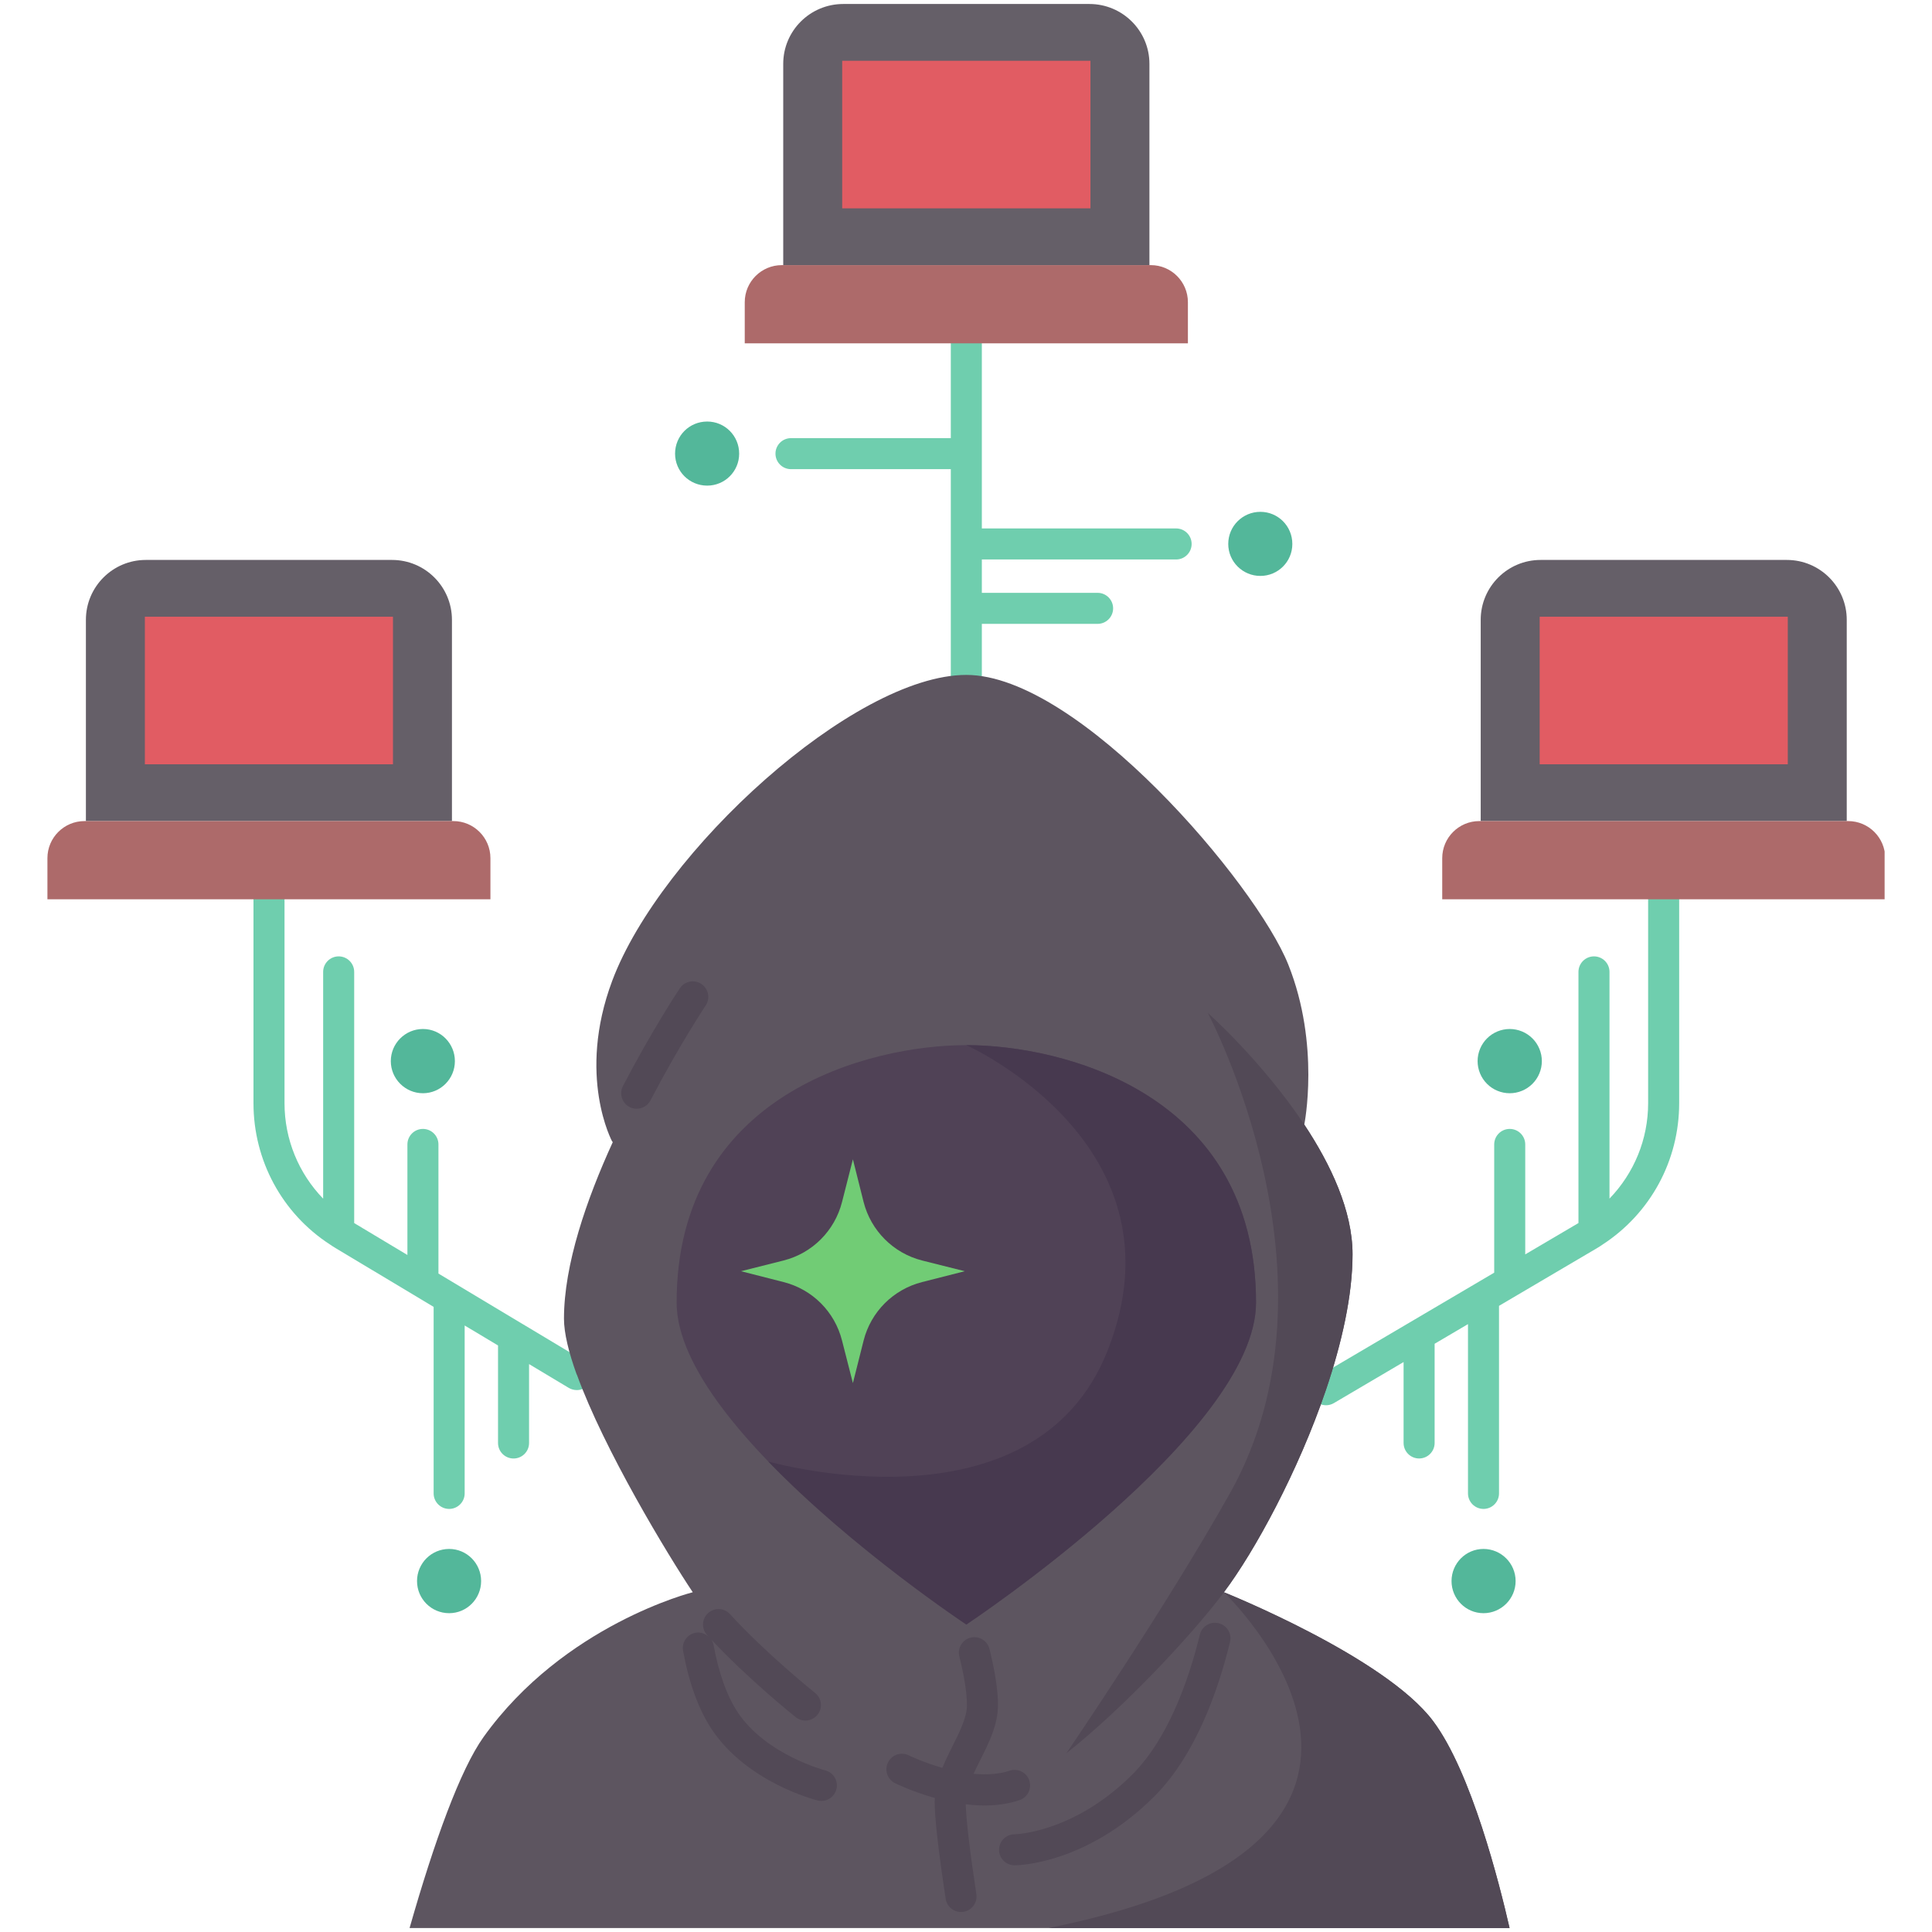
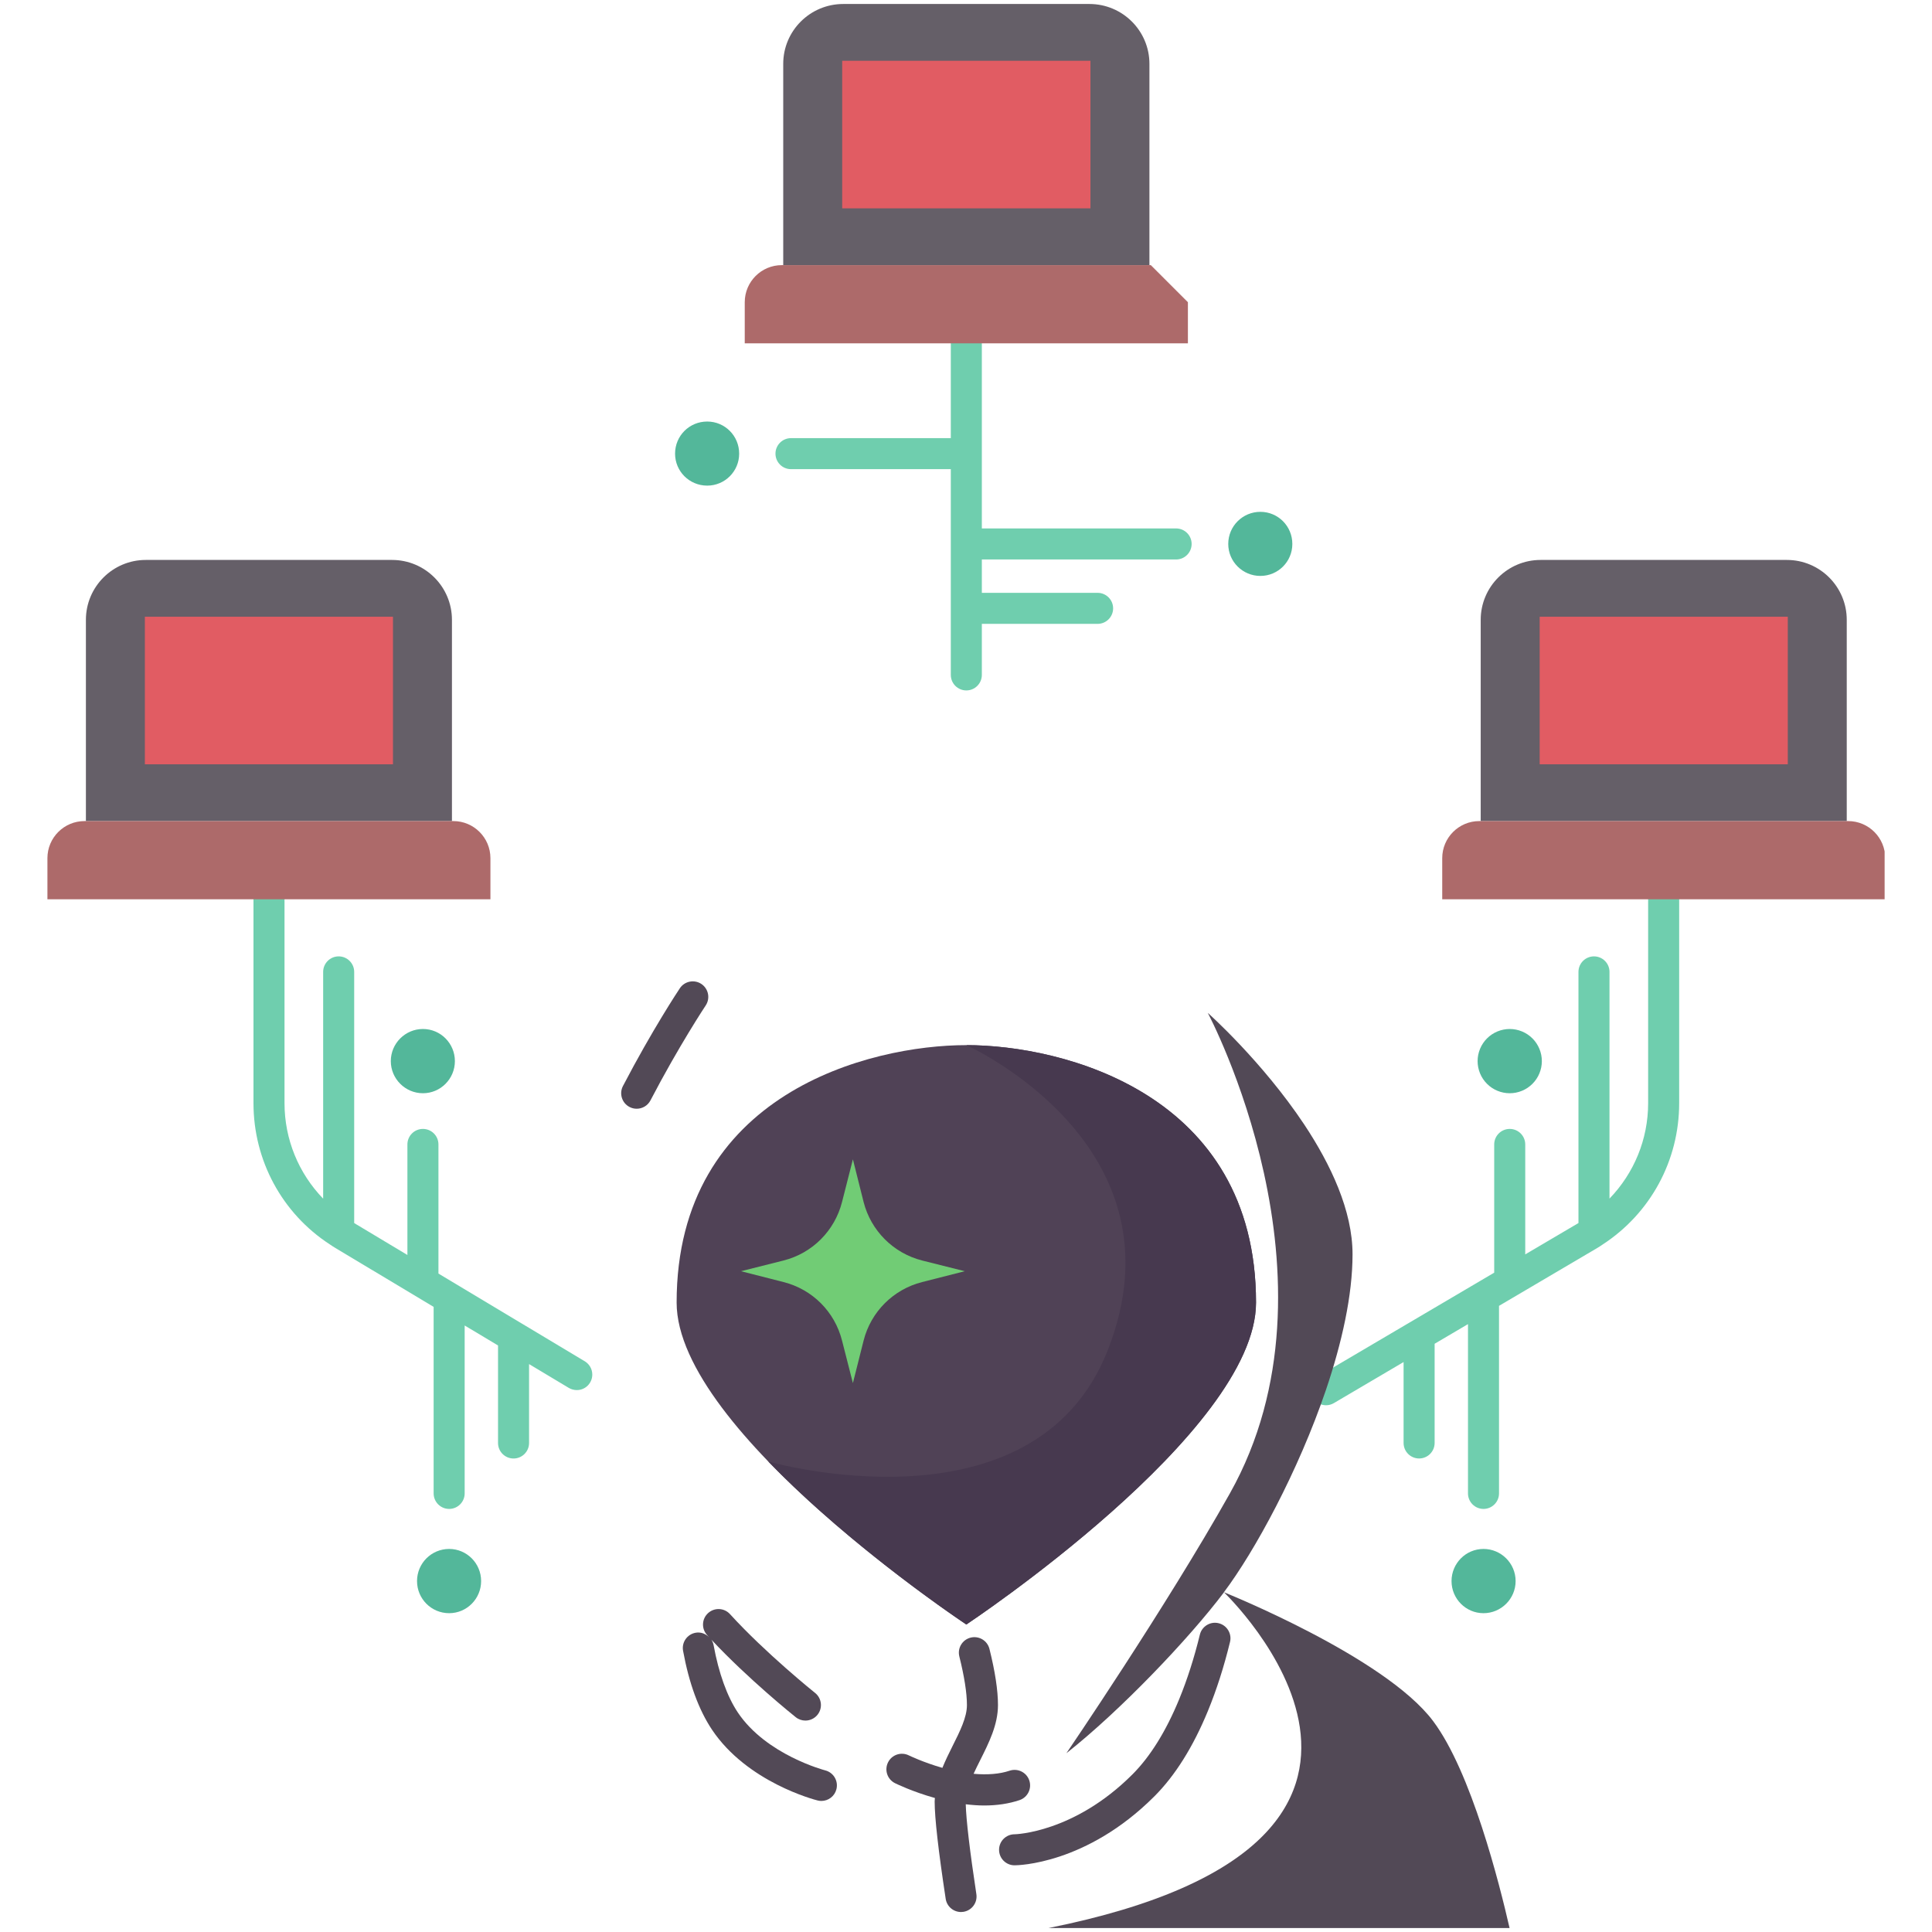
<svg xmlns="http://www.w3.org/2000/svg" width="1080" zoomAndPan="magnify" viewBox="0 0 810 810" height="1080" preserveAspectRatio="xMidYMid meet" version="1.2">
  <defs>
    <clipPath id="8ac7336df6">
      <path d="M 19.883 344 L 206 344 L 206 378 L 19.883 378 Z M 19.883 344 " />
    </clipPath>
    <clipPath id="c45a054707">
      <path d="M 604 344 L 790.133 344 L 790.133 378 L 604 378 Z M 604 344 " />
    </clipPath>
  </defs>
  <g id="aa79af8708">
    <path style=" stroke:none;fill-rule:nonzero;fill:#53b79a;fill-opacity:1;" d="M 621.965 649.402 C 629.383 649.402 635.43 655.453 635.43 662.871 C 635.43 670.285 629.383 676.336 621.965 676.336 C 614.547 676.336 608.562 670.285 608.562 662.871 C 608.562 655.453 614.547 649.402 621.965 649.402 Z M 621.965 649.402 " />
    <path style=" stroke:none;fill-rule:nonzero;fill:#53b79a;fill-opacity:1;" d="M 646.426 444.879 C 646.426 445.762 646.34 446.637 646.168 447.504 C 645.992 448.371 645.738 449.215 645.398 450.031 C 645.062 450.848 644.648 451.625 644.156 452.359 C 643.664 453.094 643.105 453.773 642.48 454.398 C 641.855 455.023 641.176 455.582 640.441 456.074 C 639.707 456.566 638.93 456.98 638.113 457.316 C 637.297 457.656 636.453 457.91 635.586 458.086 C 634.719 458.258 633.844 458.344 632.961 458.344 C 632.074 458.344 631.199 458.258 630.332 458.086 C 629.465 457.91 628.621 457.656 627.805 457.316 C 626.988 456.98 626.211 456.566 625.477 456.074 C 624.742 455.582 624.062 455.023 623.438 454.398 C 622.812 453.773 622.254 453.094 621.762 452.359 C 621.27 451.625 620.855 450.848 620.52 450.031 C 620.18 449.215 619.926 448.371 619.75 447.504 C 619.578 446.637 619.492 445.762 619.492 444.879 C 619.492 443.992 619.578 443.117 619.75 442.25 C 619.926 441.383 620.18 440.543 620.52 439.723 C 620.855 438.906 621.27 438.133 621.762 437.395 C 622.254 436.66 622.812 435.98 623.438 435.355 C 624.062 434.73 624.742 434.172 625.477 433.68 C 626.211 433.191 626.988 432.773 627.805 432.438 C 628.621 432.098 629.465 431.844 630.332 431.672 C 631.199 431.496 632.074 431.41 632.961 431.41 C 633.844 431.41 634.719 431.496 635.586 431.672 C 636.453 431.844 637.297 432.098 638.113 432.438 C 638.93 432.773 639.707 433.191 640.441 433.68 C 641.176 434.172 641.855 434.73 642.48 435.355 C 643.105 435.98 643.664 436.66 644.156 437.395 C 644.648 438.133 645.062 438.906 645.398 439.723 C 645.738 440.543 645.992 441.383 646.168 442.25 C 646.34 443.117 646.426 443.992 646.426 444.879 Z M 646.426 444.879 " />
    <path style=" stroke:none;fill-rule:nonzero;fill:#53b79a;fill-opacity:1;" d="M 188.309 649.402 C 195.727 649.402 201.711 655.453 201.711 662.871 C 201.711 670.285 195.727 676.336 188.309 676.336 C 180.828 676.336 174.844 670.285 174.844 662.871 C 174.844 655.453 180.828 649.402 188.309 649.402 Z M 188.309 649.402 " />
    <path style=" stroke:none;fill-rule:nonzero;fill:#53b79a;fill-opacity:1;" d="M 177.316 431.41 C 184.73 431.41 190.715 437.461 190.715 444.879 C 190.715 452.293 184.73 458.344 177.316 458.344 C 169.898 458.344 163.848 452.293 163.848 444.879 C 163.848 437.461 169.898 431.41 177.316 431.41 Z M 177.316 431.41 " />
    <path style=" stroke:none;fill-rule:nonzero;fill:#53b79a;fill-opacity:1;" d="M 528.414 214.59 C 535.832 214.59 541.816 220.574 541.816 228.055 C 541.816 235.473 535.832 241.457 528.414 241.457 C 521 241.457 514.949 235.473 514.949 228.055 C 514.949 220.574 521 214.59 528.414 214.59 Z M 528.414 214.59 " />
    <path style=" stroke:none;fill-rule:nonzero;fill:#53b79a;fill-opacity:1;" d="M 296.496 176.73 C 303.91 176.73 309.898 182.715 309.898 190.195 C 309.898 197.609 303.91 203.598 296.496 203.598 C 289.016 203.598 283.027 197.609 283.027 190.195 C 283.027 182.715 289.016 176.73 296.496 176.73 Z M 296.496 176.73 " />
    <path style=" stroke:none;fill-rule:nonzero;fill:#655f68;fill-opacity:1;" d="M 774.258 259.867 L 774.258 344.242 L 620.793 344.242 L 620.793 259.867 C 620.793 246.012 632.047 234.758 645.906 234.758 L 749.148 234.758 C 763.004 234.758 774.258 246.012 774.258 259.867 Z M 774.258 259.867 " />
    <path style=" stroke:none;fill-rule:nonzero;fill:#655f68;fill-opacity:1;" d="M 189.48 259.867 L 189.48 344.242 L 36.016 344.242 L 36.016 259.867 C 36.016 246.012 47.27 234.758 61.125 234.758 L 164.367 234.758 C 178.227 234.758 189.48 246.012 189.48 259.867 Z M 189.48 259.867 " />
    <path style=" stroke:none;fill-rule:nonzero;fill:#655f68;fill-opacity:1;" d="M 481.902 26.781 L 481.902 111.156 L 328.371 111.156 L 328.371 26.781 C 328.371 12.926 339.625 1.672 353.547 1.672 L 456.727 1.672 C 470.648 1.672 481.902 12.926 481.902 26.781 Z M 481.902 26.781 " />
    <path style=" stroke:none;fill-rule:nonzero;fill:#e15c63;fill-opacity:1;" d="M 353.094 25.48 L 457.18 25.48 L 457.18 87.348 L 353.094 87.348 Z M 353.094 25.48 " />
    <path style=" stroke:none;fill-rule:nonzero;fill:#e15c63;fill-opacity:1;" d="M 60.734 258.566 L 164.758 258.566 L 164.758 320.43 L 60.734 320.43 Z M 60.734 258.566 " />
    <path style=" stroke:none;fill-rule:nonzero;fill:#e15c63;fill-opacity:1;" d="M 645.516 258.566 L 749.539 258.566 L 749.539 320.43 L 645.516 320.43 Z M 645.516 258.566 " />
    <path style=" stroke:none;fill-rule:nonzero;fill:#6fceae;fill-opacity:1;" d="M 493.09 221.551 L 411.641 221.551 L 411.641 143.941 C 411.641 140.352 408.727 137.438 405.137 137.438 C 401.547 137.438 398.633 140.352 398.633 143.941 L 398.633 183.691 L 331.625 183.691 C 328.035 183.691 325.121 186.605 325.121 190.195 C 325.121 193.785 328.035 196.699 331.625 196.699 L 398.633 196.699 L 398.633 282.961 C 398.633 286.551 401.547 289.465 405.137 289.465 C 408.727 289.465 411.641 286.551 411.641 282.961 L 411.641 261.559 L 460.172 261.559 C 463.766 261.559 466.68 258.645 466.68 255.055 C 466.68 251.461 463.766 248.547 460.172 248.547 L 411.641 248.547 L 411.641 234.562 L 493.09 234.562 C 496.684 234.562 499.598 231.648 499.598 228.055 C 499.598 224.465 496.684 221.551 493.09 221.551 Z M 493.09 221.551 " />
    <path style=" stroke:none;fill-rule:nonzero;fill:#6fceae;fill-opacity:1;" d="M 244.914 570.574 L 183.82 533.953 L 183.82 479.812 C 183.82 476.215 180.906 473.305 177.316 473.305 C 173.723 473.305 170.809 476.215 170.809 479.812 L 170.809 526.156 L 148.496 512.781 L 148.496 407.473 C 148.496 403.883 145.582 400.965 141.988 400.965 C 138.398 400.965 135.484 403.883 135.484 407.473 L 135.484 502.547 C 125.211 491.918 119.285 477.695 119.285 462.508 L 119.285 377.027 C 119.285 373.438 116.371 370.523 112.781 370.523 C 109.188 370.523 106.273 373.438 106.273 377.027 L 106.273 462.508 C 106.273 486.559 118.305 508.727 138.25 521.699 C 139.023 522.238 139.867 522.777 140.668 523.258 L 181.805 547.914 L 181.805 626.113 C 181.805 629.711 184.719 632.621 188.309 632.621 C 191.898 632.621 194.812 629.711 194.812 626.113 L 194.812 555.715 L 208.801 564.102 L 208.801 604.98 C 208.801 608.578 211.715 611.484 215.309 611.484 C 218.898 611.484 221.812 608.578 221.812 604.98 L 221.812 571.898 L 238.441 581.867 C 239.449 582.477 240.672 582.797 241.848 582.797 C 245.441 582.797 248.32 579.887 248.32 576.289 C 248.32 573.824 246.941 571.68 244.914 570.574 Z M 244.914 570.574 " />
    <path style=" stroke:none;fill-rule:nonzero;fill:#6fceae;fill-opacity:1;" d="M 697.492 370.523 C 693.902 370.523 690.988 373.438 690.988 377.027 L 690.988 462.508 C 690.988 477.652 685.094 491.84 674.789 502.52 L 674.789 407.473 C 674.789 403.883 671.875 400.965 668.285 400.965 C 664.691 400.965 661.777 403.883 661.777 407.473 L 661.777 512.766 L 639.465 525.906 L 639.465 479.812 C 639.465 476.215 636.551 473.305 632.961 473.305 C 629.367 473.305 626.453 476.215 626.453 479.812 L 626.453 533.57 L 552.637 577.047 C 549.539 578.867 548.504 582.859 550.328 585.953 C 551.535 588.012 553.711 589.16 555.941 589.16 C 557.059 589.16 558.199 588.871 559.23 588.262 L 588.461 571.043 L 588.461 604.965 C 588.461 608.562 591.375 611.473 594.969 611.473 C 598.559 611.473 601.473 608.562 601.473 604.965 L 601.473 563.379 L 615.461 555.141 L 615.461 626.113 C 615.461 629.711 618.375 632.621 621.965 632.621 C 625.555 632.621 628.469 629.711 628.469 626.113 L 628.469 547.484 L 669.637 523.238 C 670.41 522.777 671.258 522.238 671.828 521.828 C 691.969 508.727 704 486.559 704 462.508 L 704 377.027 C 704 373.438 701.086 370.523 697.492 370.523 Z M 697.492 370.523 " />
-     <path style=" stroke:none;fill-rule:nonzero;fill:#5d5560;fill-opacity:1;" d="M 600.82 721.547 C 580.59 694.551 513.129 667.555 513.129 667.555 C 526.008 650.445 544.289 616.941 555.934 582.66 C 562.57 563.012 567.059 543.105 567.059 525.867 C 567.059 507.59 557.949 488.27 546.828 471.484 C 546.828 471.484 553.594 438.176 540.125 404.414 C 526.66 370.652 452.367 282.961 405.137 282.961 C 357.906 282.961 276.914 357.188 256.684 411.18 C 241.719 451.121 256.684 478.641 256.684 478.641 L 256.941 478.77 C 245.883 502.906 236.449 530.227 236.449 552.867 C 236.449 558.914 238.465 567.113 241.785 576.285 L 241.848 576.285 C 253.297 607.898 279.973 651.875 290.445 667.555 C 290.445 667.555 236.449 681.086 202.688 728.312 C 192.992 741.91 182.129 771.832 171.719 808.328 L 632.895 808.328 C 628.664 789.852 616.891 742.949 600.82 721.547 Z M 600.82 721.547 " />
    <path style=" stroke:none;fill-rule:nonzero;fill:#504256;fill-opacity:1;" d="M 405.137 438.176 C 445.602 438.176 526.594 458.41 526.594 546.102 C 526.594 600.551 405.137 681.086 405.137 681.086 C 405.137 681.086 283.68 600.551 283.68 546.102 C 283.68 458.41 364.672 438.176 405.137 438.176 Z M 405.137 438.176 " />
    <path style=" stroke:none;fill-rule:nonzero;fill:#71cc75;fill-opacity:1;" d="M 404.488 532.961 L 386.598 537.512 C 374.562 540.57 365.129 549.938 362.07 562.039 L 357.582 579.863 L 353.027 562.039 C 349.969 549.938 340.602 540.57 328.504 537.512 L 310.676 532.961 L 328.504 528.469 C 340.602 525.414 349.969 515.98 353.027 503.945 L 357.582 486.055 L 362.07 503.945 C 365.129 515.98 374.562 525.414 386.598 528.469 Z M 404.488 532.961 " />
    <g clip-rule="nonzero" clip-path="url(#8ac7336df6)">
      <path style=" stroke:none;fill-rule:nonzero;fill:#ad6a6a;fill-opacity:1;" d="M 205.613 359.789 L 205.613 377.027 L 19.883 377.027 L 19.883 359.789 C 19.883 351.203 26.844 344.242 35.43 344.242 L 190.066 344.242 C 198.652 344.242 205.613 351.203 205.613 359.789 Z M 205.613 359.789 " />
    </g>
-     <path style=" stroke:none;fill-rule:nonzero;fill:#ad6a6a;fill-opacity:1;" d="M 498.035 126.703 L 498.035 143.941 L 312.238 143.941 L 312.238 126.703 C 312.238 118.117 319.199 111.156 327.785 111.156 L 482.488 111.156 C 491.074 111.156 498.035 118.117 498.035 126.703 Z M 498.035 126.703 " />
+     <path style=" stroke:none;fill-rule:nonzero;fill:#ad6a6a;fill-opacity:1;" d="M 498.035 126.703 L 498.035 143.941 L 312.238 143.941 L 312.238 126.703 C 312.238 118.117 319.199 111.156 327.785 111.156 L 482.488 111.156 Z M 498.035 126.703 " />
    <g clip-rule="nonzero" clip-path="url(#c45a054707)">
      <path style=" stroke:none;fill-rule:nonzero;fill:#ad6a6a;fill-opacity:1;" d="M 790.391 359.789 L 790.391 377.027 L 604.66 377.027 L 604.66 359.789 C 604.66 351.203 611.621 344.242 620.207 344.242 L 774.844 344.242 C 783.43 344.242 790.391 351.203 790.391 359.789 Z M 790.391 359.789 " />
    </g>
    <path style=" stroke:none;fill-rule:nonzero;fill:#47394f;fill-opacity:1;" d="M 405.137 438.176 C 405.137 438.176 498.359 479.844 464.414 566.125 C 433.516 644.668 322.105 612.738 322.105 612.738 C 357.691 649.625 405.137 681.086 405.137 681.086 C 405.137 681.086 526.594 600.551 526.594 546.102 C 526.594 458.41 445.602 438.176 405.137 438.176 Z M 405.137 438.176 " />
    <path style=" stroke:none;fill-rule:nonzero;fill:#524956;fill-opacity:1;" d="M 439.648 808.328 L 632.895 808.328 C 628.664 789.852 616.891 742.949 600.82 721.547 C 580.59 694.551 513.129 667.555 513.129 667.555 C 513.129 667.555 622.5 771.625 439.648 808.328 Z M 439.648 808.328 " />
    <path style=" stroke:none;fill-rule:nonzero;fill:#524956;fill-opacity:1;" d="M 546.828 471.484 C 529.133 444.879 506.363 424.645 506.363 424.645 C 506.363 424.645 566.012 536.426 515.633 626.113 C 488.727 674.008 447.09 735.051 447.09 735.051 C 469.555 717.359 498.367 687.191 513.129 667.617 L 513.129 667.555 C 526.008 650.445 544.289 616.941 555.934 582.66 C 562.57 563.012 567.059 543.105 567.059 525.867 C 567.059 507.59 557.949 488.27 546.828 471.484 Z M 546.828 471.484 " />
    <path style=" stroke:none;fill-rule:nonzero;fill:#524956;fill-opacity:1;" d="M 294.055 412.531 C 291.062 410.543 287.023 411.348 285.031 414.336 C 284.562 415.031 273.434 431.797 261.172 455.332 C 259.512 458.512 260.746 462.449 263.934 464.105 C 264.891 464.609 265.918 464.844 266.934 464.844 C 269.281 464.844 271.547 463.574 272.711 461.344 C 284.637 438.465 295.754 421.719 295.863 421.555 C 297.848 418.562 297.043 414.531 294.055 412.531 Z M 294.055 412.531 " />
    <path style=" stroke:none;fill-rule:nonzero;fill:#524956;fill-opacity:1;" d="M 345.969 742.234 C 345.723 742.168 321.242 735.762 309.324 717.949 C 304.828 711.199 301.324 701.453 299.184 689.762 C 299.027 688.91 298.695 688.129 298.258 687.441 C 313.648 703.918 332.77 719.266 333.609 719.934 C 334.812 720.891 336.242 721.359 337.668 721.359 C 339.574 721.359 341.469 720.52 342.754 718.914 C 345 716.109 344.539 712.012 341.734 709.773 C 341.527 709.609 321.016 693.152 306.059 676.734 C 303.645 674.078 299.535 673.875 296.867 676.305 C 294.211 678.723 294.016 682.836 296.438 685.488 C 296.723 685.809 297.027 686.121 297.32 686.438 C 295.863 684.969 293.816 684.129 291.609 684.539 C 288.078 685.188 285.734 688.57 286.379 692.105 C 288.871 705.715 292.941 716.836 298.5 725.172 C 313.254 747.23 341.59 754.562 342.789 754.855 C 343.32 754.992 343.855 755.051 344.375 755.051 C 347.285 755.051 349.93 753.086 350.672 750.137 C 351.559 746.656 349.449 743.125 345.969 742.234 Z M 345.969 742.234 " />
    <path style=" stroke:none;fill-rule:nonzero;fill:#524956;fill-opacity:1;" d="M 427.445 754.711 C 430.848 753.559 432.68 749.871 431.535 746.461 C 430.391 743.066 426.711 741.234 423.293 742.371 C 419.09 743.789 413.934 744.18 408.18 743.672 C 409.039 741.793 409.988 739.871 410.984 737.895 C 414.637 730.609 418.406 723.082 418.406 714.848 C 418.406 708.719 417.203 700.801 414.832 691.312 C 413.957 687.824 410.426 685.715 406.938 686.582 C 403.453 687.453 401.336 690.984 402.203 694.473 C 404.293 702.805 405.391 709.852 405.391 714.848 C 405.391 720 402.457 725.859 399.348 732.059 C 397.855 735.031 396.367 738.078 395.098 741.18 C 387.051 738.891 381.113 735.988 381.039 735.957 C 377.82 734.355 373.918 735.656 372.316 738.871 C 370.711 742.086 372.012 745.988 375.219 747.594 C 375.562 747.766 382.484 751.172 391.965 753.82 C 391.938 754.316 391.859 754.816 391.859 755.309 C 391.859 762.152 393.414 775.875 396.484 796.09 C 396.973 799.312 399.742 801.621 402.906 801.621 C 403.23 801.621 403.562 801.594 403.895 801.543 C 407.445 801.004 409.887 797.684 409.348 794.133 C 406.613 776.152 405.059 762.926 404.895 756.449 C 407.57 756.773 410.172 756.961 412.664 756.961 C 418.043 756.961 422.98 756.207 427.445 754.711 Z M 427.445 754.711 " />
    <path style=" stroke:none;fill-rule:nonzero;fill:#524956;fill-opacity:1;" d="M 510.91 680.539 C 507.461 679.68 503.902 681.828 503.051 685.32 C 500.676 695.066 497.762 704.164 494.391 712.367 C 488.855 725.828 482.254 736.449 474.766 743.938 C 450.215 768.488 425.578 769.031 425.367 769.031 C 421.777 769.031 418.863 771.938 418.863 775.535 C 418.863 779.133 421.777 782.039 425.367 782.039 C 426.586 782.039 455.391 781.707 483.965 753.137 C 492.676 744.426 500.227 732.379 506.426 717.312 C 510.051 708.504 513.168 698.773 515.691 688.398 C 516.543 684.91 514.398 681.391 510.91 680.539 Z M 510.91 680.539 " />
  </g>
</svg>